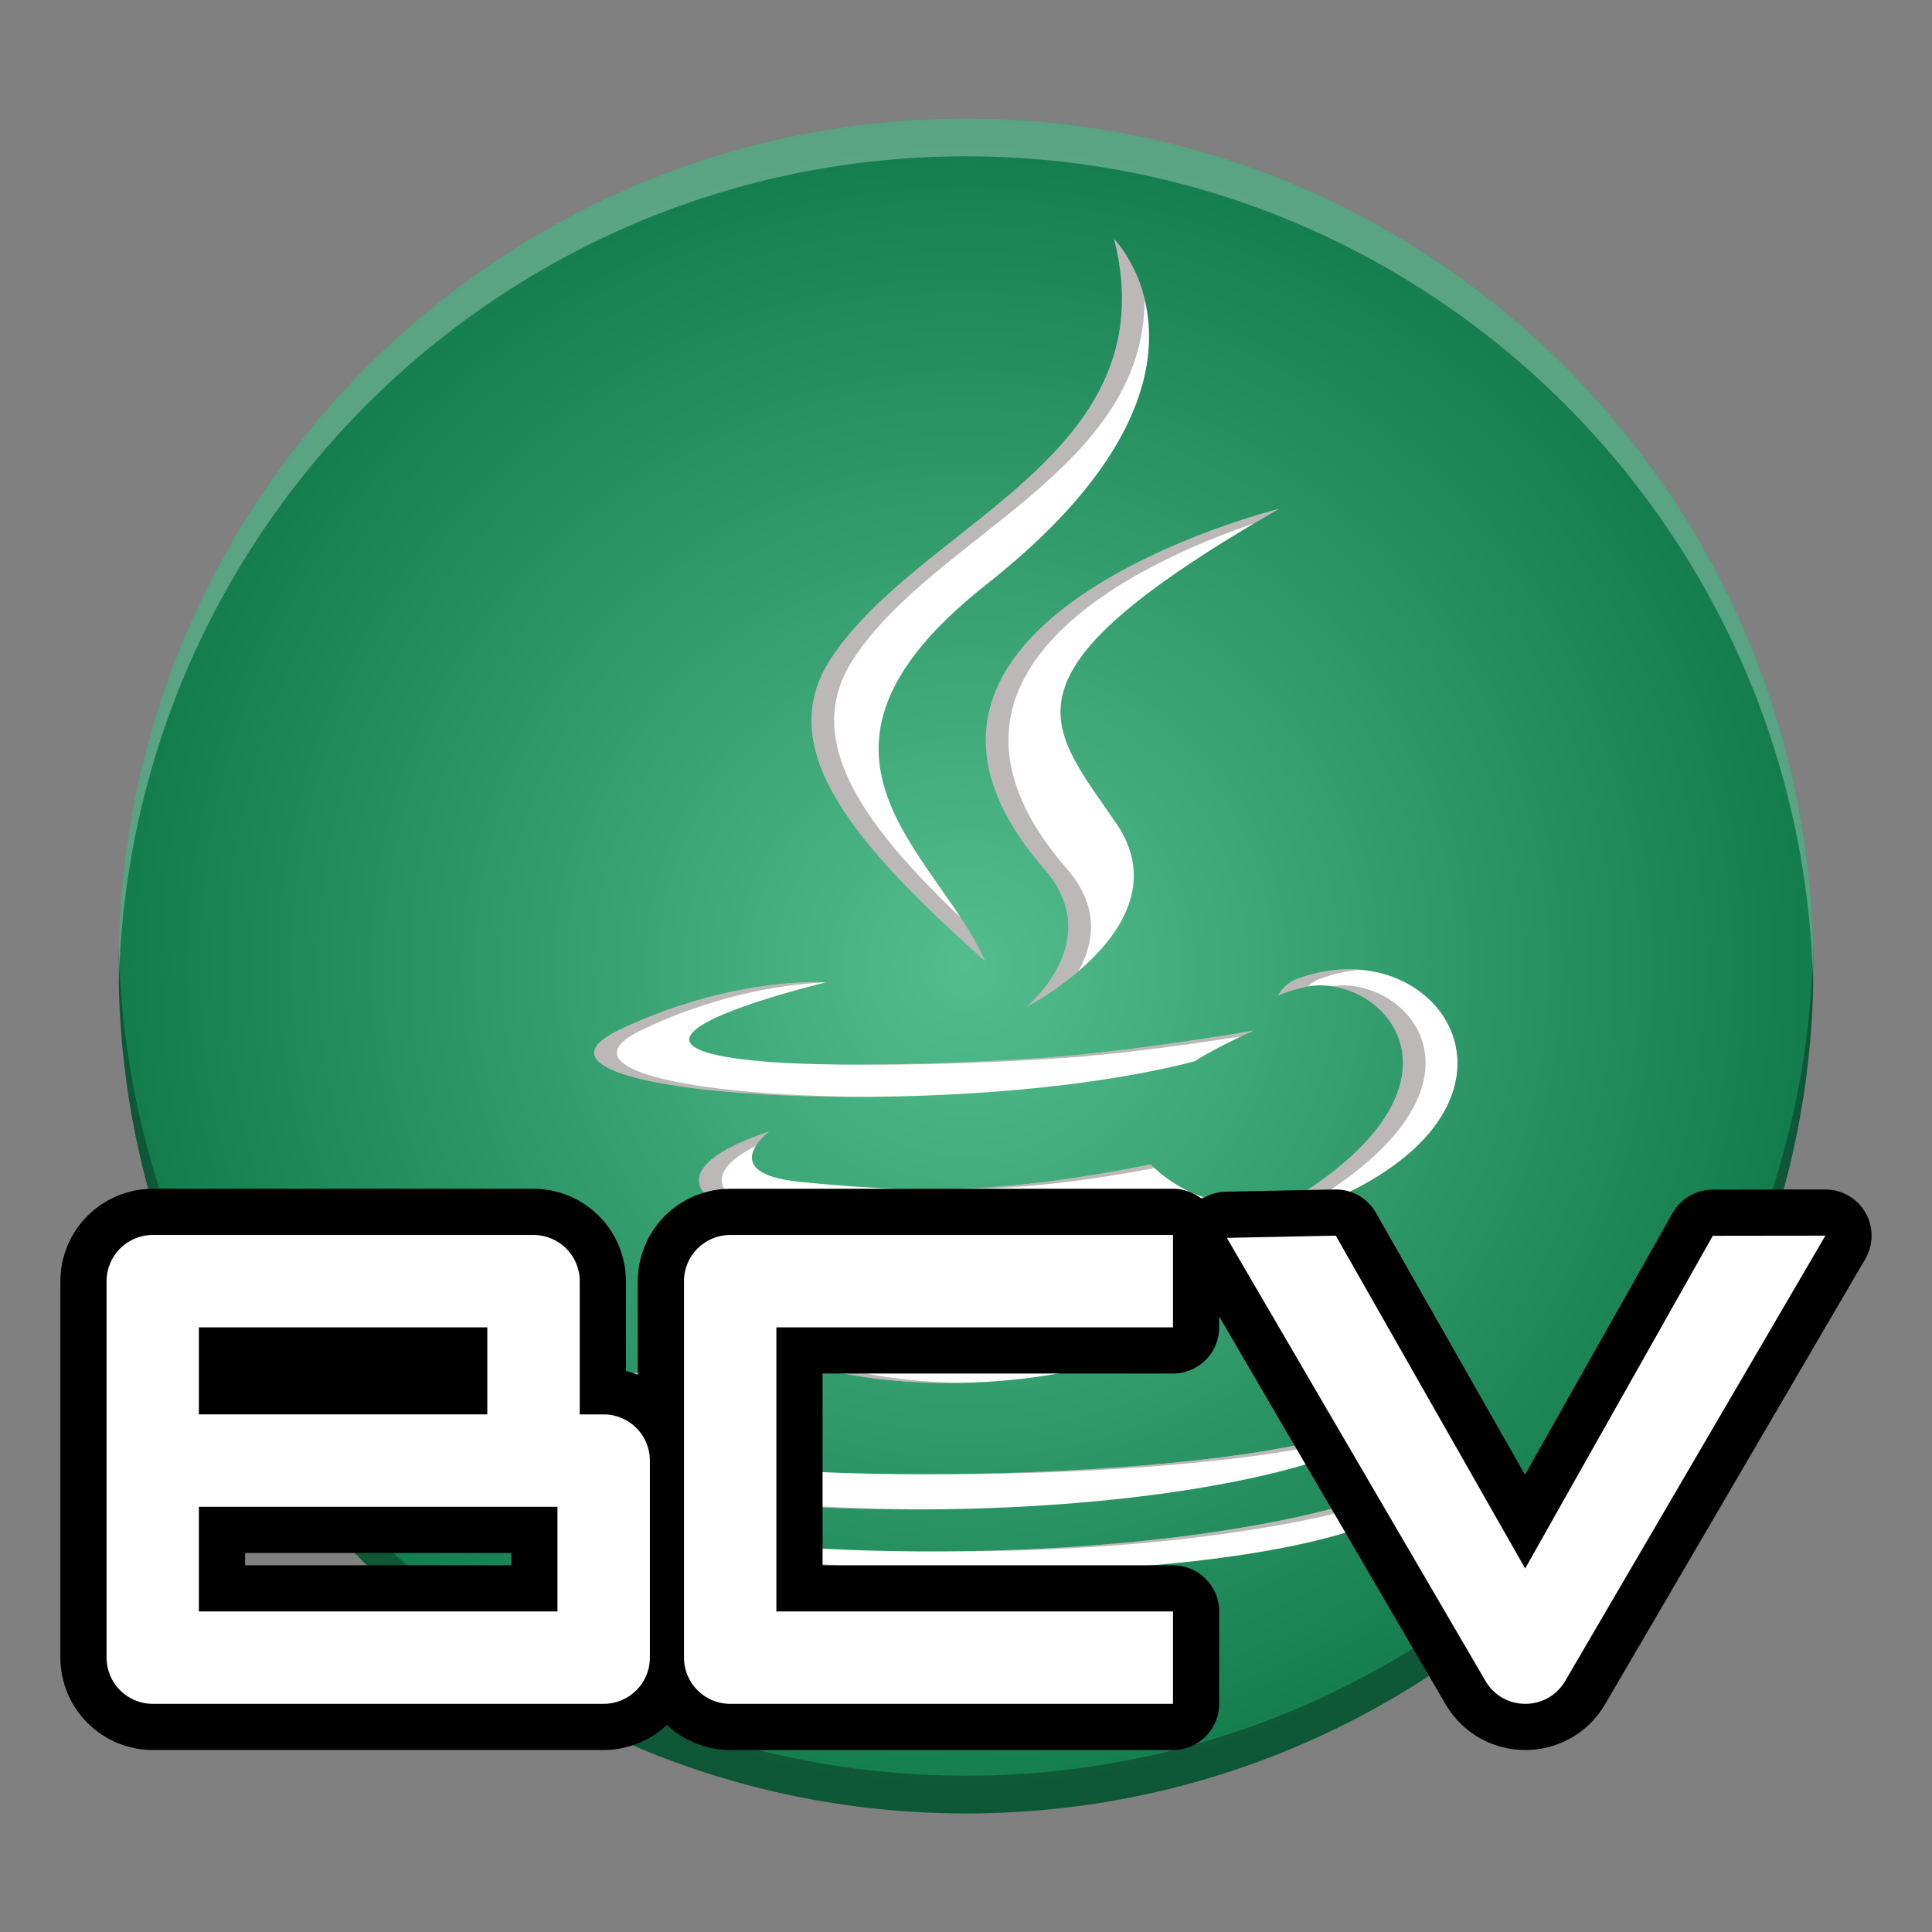
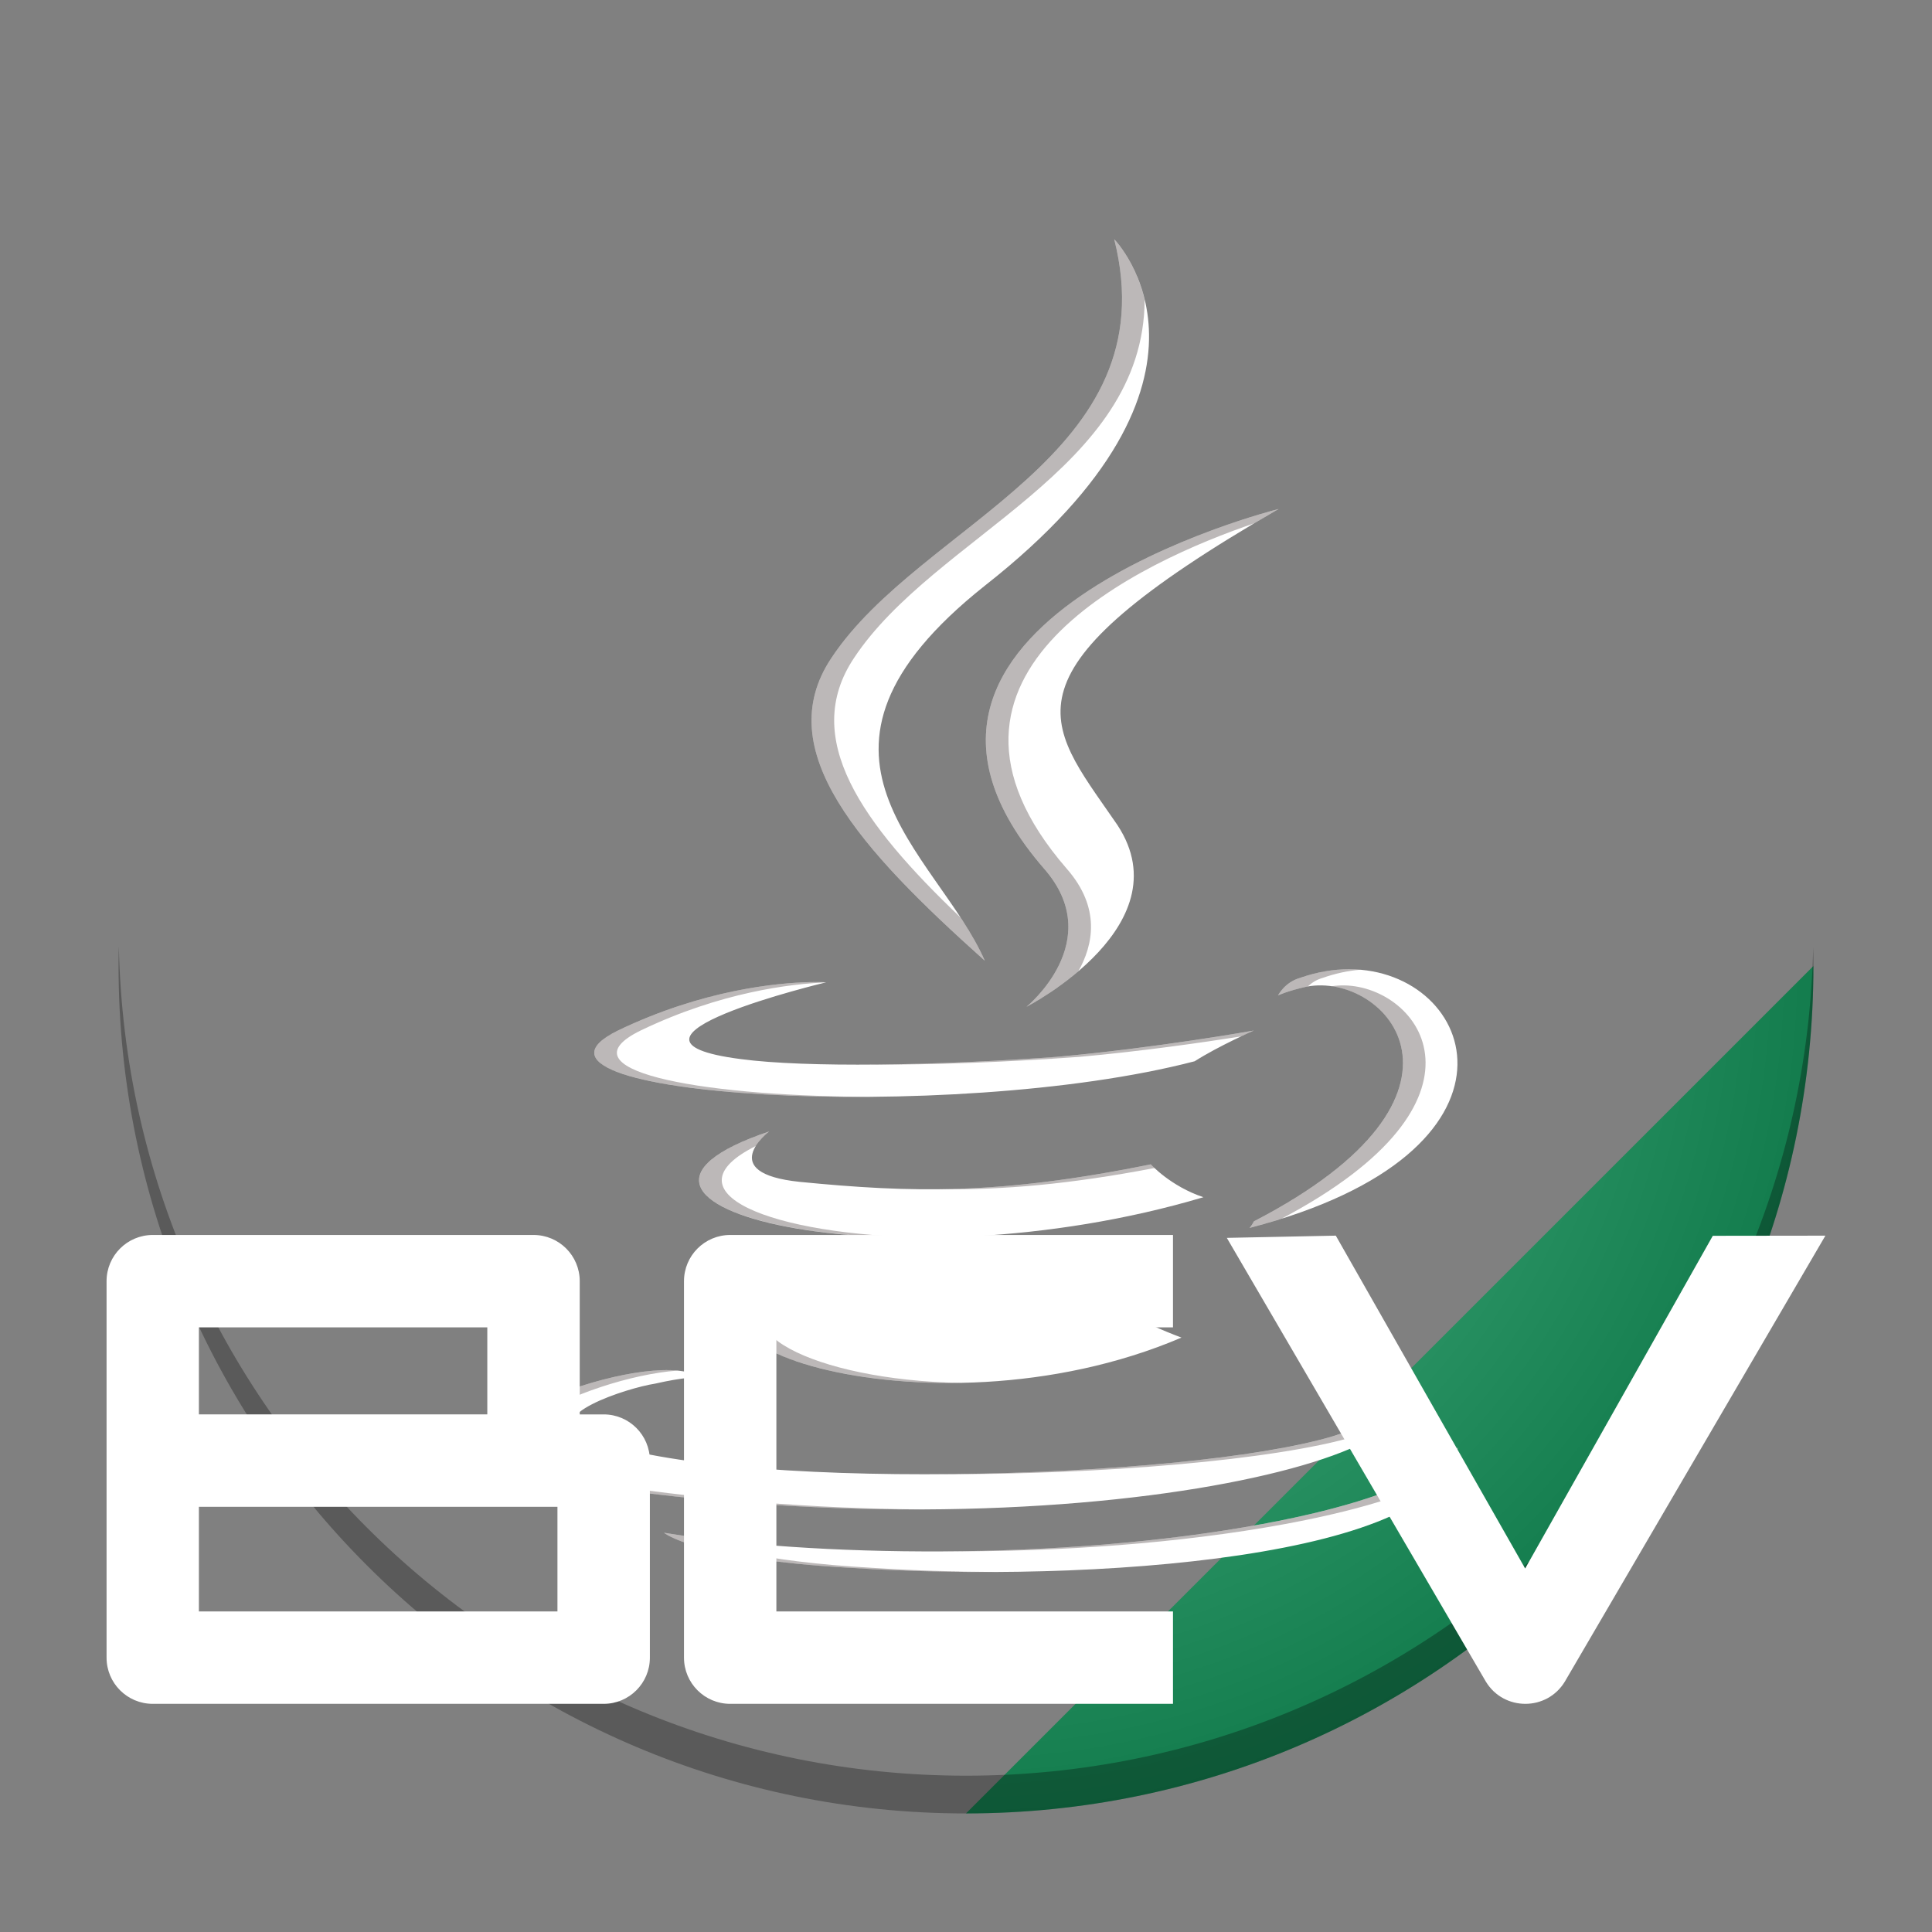
<svg xmlns="http://www.w3.org/2000/svg" width="512" height="512" version="1.1" viewBox="0 0 384 384">
  <rect x="0" y="0" width="384" height="384" fill="#808080" stroke="none" />
  <defs>
    <radialGradient id="a" cx="192" cy="192" r="168.43" gradientTransform="matrix(1.174 0 0 1.174 -33.387 -33.387)" gradientUnits="userSpaceOnUse">
      <stop stop-color="#54bd8e" offset="0" />
      <stop stop-color="#087142" offset="1" />
    </radialGradient>
  </defs>
-   <path d="m360.43 192c0 93.023-75.41 168.43-168.43 168.43s-168.43-75.41-168.43-168.43 75.41-168.43 168.43-168.43 168.43 75.41 168.43 168.43z" fill="url(#a)" />
+   <path d="m360.43 192c0 93.023-75.41 168.43-168.43 168.43z" fill="url(#a)" />
  <path d="m221.46 47.547c10.895 43.152-38.359 56.23-56.23 83.254-12.203 18.309 5.668 37.922 30.512 60.152-9.59-21.797-42.281-40.977 0-74.539 52.742-41.406 25.719-68.867 25.719-68.867zm32.688 53.613s-89.355 22.23-46.641 71.484c12.641 14.387-3.488 27.465-3.488 27.465s32.258-16.566 17.438-37.051c-13.516-19.617-23.973-29.207 32.691-61.898zm14.035 91.484c-3.121-0.004-6.43 0.535-9.812 1.727-3.051 0.871-4.359 3.488-4.359 3.488s1.742-0.871 5.668-1.746c15.691-3.051 38.355 21.359-10.461 46.641-0.438 0.871-0.871 1.309-0.871 1.309 58.23-15.141 45.234-51.371 19.836-51.418zm-107.25 2.562c-6.332 0.145-21.125 1.453-38.125 9.625-26.59 13.078 66.258 18.742 114.64 6.102 4.793-3.051 11.766-6.102 11.766-6.102s-19.613 3.488-39.227 5.231c-23.977 1.742-49.691 2.18-62.77 0.438-30.508-3.926 16.988-15.254 17-15.258 0 0-1.172-0.082-3.285-0.035zm-8.051 29.676c-44.016 14.82 24.848 31.383 86.305 13.074-6.535-2.18-10.461-6.535-10.461-6.535-30.074 6.102-47.508 5.668-69.738 3.488-16.992-1.746-6.113-10.02-6.106-10.027zm6.539 28.332c-40.102 11.332 24.41 34.434 75.41 12.641-8.281-3.051-14.383-6.973-14.383-6.973-22.668 4.359-33.566 4.793-54.051 2.176-17-1.742-6.977-7.844-6.977-7.844zm-26.152 19.113c-17.043-0.5-56.277 16.52-23.098 21.859 104.17 17 190.04-7.406 163.02-19.609 0.031 0.023 7.375 6.106-8.285 10.891-29.207 8.719-122.48 11.332-148.63 0-9.156-3.922 8.281-9.59 13.945-10.461 5.668-1.305 8.719-1.305 8.719-1.305-1.254-0.875-3.234-1.305-5.672-1.375zm156.48 15.32s-3.484 8.719-38.793 15.258c-40.098 7.41-89.789 6.539-118.99 1.742 0 0 6.102 5.231 37.047 6.977 47.074 3.051 118.99-1.746 120.73-23.977z" fill="#fff" />
  <g stroke-width="1.333">
    <path transform="scale(.75)" d="m31.486 251c-0.036 1.663-0.064 3.328-0.064 5 0 124.03 100.55 224.58 224.58 224.58s224.58-100.55 224.58-224.58c0-1.672-0.028-3.337-0.064-5-2.66 121.72-102.15 219.58-224.51 219.58s-221.85-97.857-224.51-219.58z" opacity=".3" />
-     <path transform="scale(.75)" d="m256 31.422c-124.03 0-224.58 100.55-224.58 224.58 0 1.672 0.028 3.337 0.064 5 2.66-121.72 102.15-219.58 224.51-219.58s221.85 97.857 224.51 219.58c0.036-1.663 0.064-3.328 0.064-5 0-124.03-100.55-224.58-224.58-224.58z" fill="#fff" opacity=".3" />
    <path transform="scale(.75)" d="m295.28 63.396c14.526 57.536-51.145 74.973-74.973 111-16.271 24.411 7.557 50.563 40.682 80.203-1.695-3.852-3.936-7.642-6.408-11.424-26.238-25.008-42.422-47.553-28.273-68.779 21.464-32.456 76.867-49.831 77.037-95.01-2.475-10.281-8.064-15.994-8.064-15.994zm43.584 71.484s-119.14 29.641-62.188 95.312c16.854 19.182-4.65 36.619-4.65 36.619s6.802-3.501 13.752-9.426c3.887-6.875 6.054-16.773-3.102-27.193-45.285-52.218 20.719-81.634 49.682-91.504 2.094-1.245 4.255-2.51 6.506-3.809zm18.713 121.98c-4.162-0.005-8.572 0.714-13.082 2.303-4.068 1.161-5.812 4.65-5.812 4.65s2.322-1.161 7.557-2.328c0.111-0.022 0.223-0.035 0.334-0.055 0.932-0.88 2.21-1.779 3.922-2.268 3.41-1.201 6.764-1.904 9.996-2.174-0.956-0.082-1.928-0.127-2.914-0.129zm-143 3.416c-8.443 0.193-28.165 1.938-50.832 12.834-21.965 10.804 17.209 17.805 65.529 17.566-45.489-0.344-80.58-7.213-59.529-17.566 21.33-10.254 39.928-12.379 49.098-12.758 0.004-9.2e-4 0.115-0.029 0.115-0.029 0 0-1.563-0.109-4.381-0.047zm141.67 0.867c-1.131-0.019-2.253 0.06-3.353 0.232 19.487 2.785 37.778 32.064-20.6 62.297-0.583 1.161-1.162 1.744-1.162 1.744 2.965-0.771 5.776-1.587 8.469-2.436 59.364-31.354 36.819-61.493 16.646-61.838zm-23.959 11.967s-26.152 4.652-52.303 6.975c-16.822 1.222-34.263 1.956-49.576 2.045 16.649 0.1 36.511-0.66 55.576-2.045 16.547-1.47 33.047-3.866 42.969-5.432 1.878-0.883 3.334-1.543 3.334-1.543zm-128.44 26.734c-41.046 13.821-8.443 28.755 42.885 28.146-43.183-0.519-70.625-12.24-46.418-24.293 1.351-2.175 3.529-3.849 3.533-3.853zm101.12 8.719c-22.492 4.563-39.68 6.383-55.67 6.59 16.537 0.191 33.864-1.255 56.652-5.613-0.641-0.602-0.982-0.977-0.982-0.977zm-92.406 29.057c-38.283 10.818-5.058 29.677 41.859 28.854-38.979-0.706-66.122-14.901-45.418-25.303 0.962-1.968 3.559-3.551 3.559-3.551zm81.371 7.559c-16.581 3.189-28.439 4.793-40.275 5.023 12.834 0.246 24.814-1.063 41.684-4.164-0.892-0.529-1.408-0.859-1.408-0.859zm-116.24 17.926c-22.724-0.667-75.036 22.027-30.797 29.146 34.972 5.707 68.393 7.912 98.258 7.76-28.313-0.156-59.611-2.432-92.258-7.76-41.712-6.713 2.402-27.261 26.627-29.029-0.587-0.056-1.193-0.099-1.83-0.117zm186.57 3c0.042 0.031 9.833 8.141-11.047 14.521-20.226 6.038-63.494 9.871-105.3 10.053 43.605 0.182 90.104-3.725 111.3-10.053 5.78-1.766 9.202-3.665 11.139-5.488 1.659-3.239-0.167-6.357-6.092-9.033zm22.072 17.428s-4.646 11.625-51.725 20.344c-26.326 4.865-55.745 7.044-83.484 7.248 29.465 0.086 61.246-2.03 89.484-7.248 23.156-4.288 36.016-9.275 43.137-13.24 1.49-2.204 2.389-4.567 2.588-7.104zm-210.38 22.666s8.136 6.975 49.396 9.303c11.956 0.775 25.115 1.167 38.6 1.094-11.376-0.055-22.425-0.434-32.6-1.094-30.63-1.728-42.987-6.012-47.33-8.107-2.798-0.375-5.495-0.773-8.066-1.195z" fill="#1f1111" opacity=".3" />
  </g>
-   <path d="m30.361 245.46c-5.07 7.7e-4 -9.181 4.112-9.181 9.182v74.831c7.64e-4 5.07 4.111 9.178 9.181 9.179h89.627c5.07-7.6e-4 9.18-4.109 9.181-9.179v-39.167c2.7e-4 -5.07-4.11-9.181-9.181-9.182h-4.761v-26.482c2.6e-4 -5.071-4.111-9.182-9.182-9.182zm114.77 0c-5.071-2.6e-4 -9.182 4.111-9.182 9.182v74.831c7.6e-4 5.07 4.112 9.179 9.182 9.179h88.009v-18.36h-78.829v-56.471h78.829v-18.361zm120.37 0.134-21.662 0.443 51.489 88.205c3.585 5.893 12.144 5.877 15.706-0.029l51.778-88.616-22.383 0.028-37.291 66.125zm-225.97 18.227h57.324v17.303h-57.324zm0 35.664h71.267v20.807h-71.267z" color="#000000" color-rendering="auto" dominant-baseline="auto" fill="#fff" image-rendering="auto" shape-rendering="auto" solid-color="#000000" stroke="#000" stroke-linejoin="round" stroke-width="18.361" style="font-feature-settings:normal;font-variant-alternates:normal;font-variant-caps:normal;font-variant-ligatures:normal;font-variant-numeric:normal;font-variant-position:normal;isolation:auto;mix-blend-mode:normal;shape-padding:0;text-decoration-color:#000000;text-decoration-line:none;text-decoration-style:solid;text-indent:0;text-orientation:mixed;text-transform:none;white-space:normal" />
  <path d="m30.361 245.46c-5.07 7.7e-4 -9.181 4.112-9.181 9.182v74.831c7.64e-4 5.07 4.111 9.178 9.181 9.179h89.627c5.07-7.6e-4 9.18-4.109 9.181-9.179v-39.167c2.7e-4 -5.07-4.11-9.181-9.181-9.182h-4.761v-26.482c2.6e-4 -5.071-4.111-9.182-9.182-9.182zm114.77 0c-5.071-2.6e-4 -9.182 4.111-9.182 9.182v74.831c7.6e-4 5.07 4.112 9.179 9.182 9.179h88.009v-18.36h-78.829v-56.471h78.829v-18.361zm120.37 0.134-21.662 0.443 51.489 88.205c3.585 5.893 12.144 5.877 15.706-0.029l51.778-88.616-22.383 0.028-37.291 66.125zm-225.97 18.227h57.324v17.303h-57.324zm0 35.664h71.267v20.807h-71.267z" color="#000000" color-rendering="auto" dominant-baseline="auto" fill="#fff" image-rendering="auto" shape-rendering="auto" solid-color="#000000" style="font-feature-settings:normal;font-variant-alternates:normal;font-variant-caps:normal;font-variant-ligatures:normal;font-variant-numeric:normal;font-variant-position:normal;isolation:auto;mix-blend-mode:normal;shape-padding:0;text-decoration-color:#000000;text-decoration-line:none;text-decoration-style:solid;text-indent:0;text-orientation:mixed;text-transform:none;white-space:normal" />
</svg>